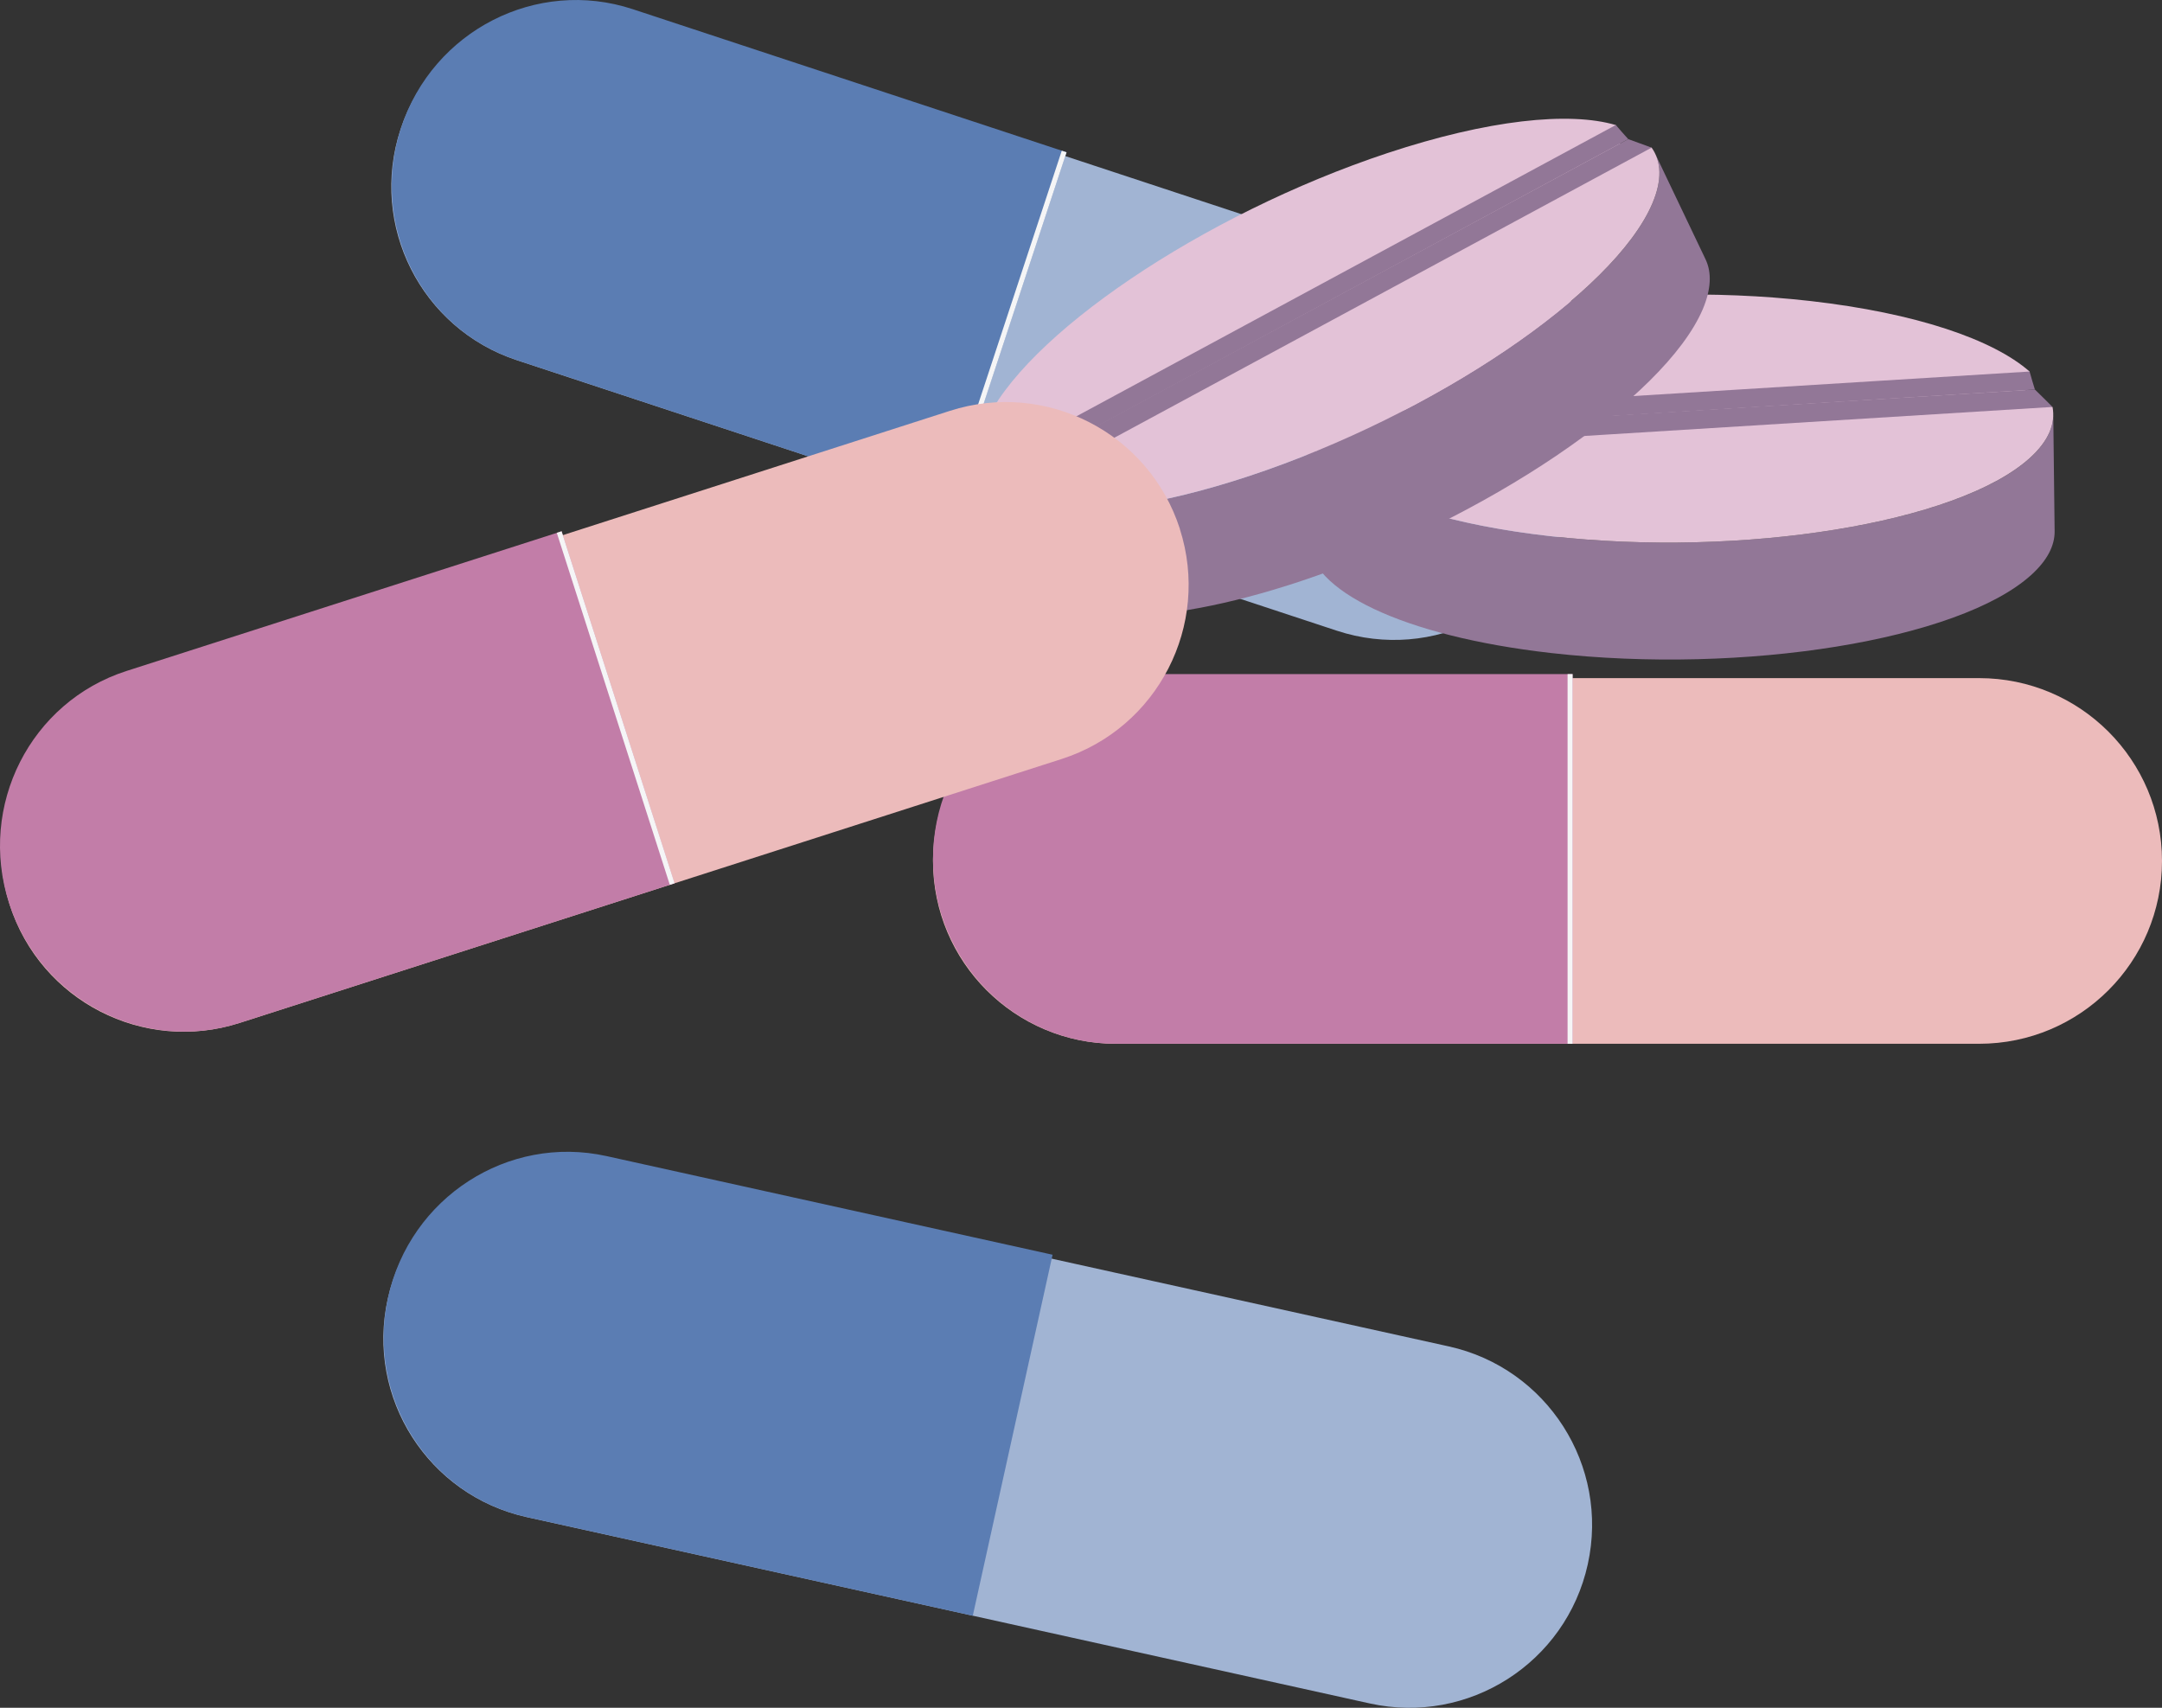
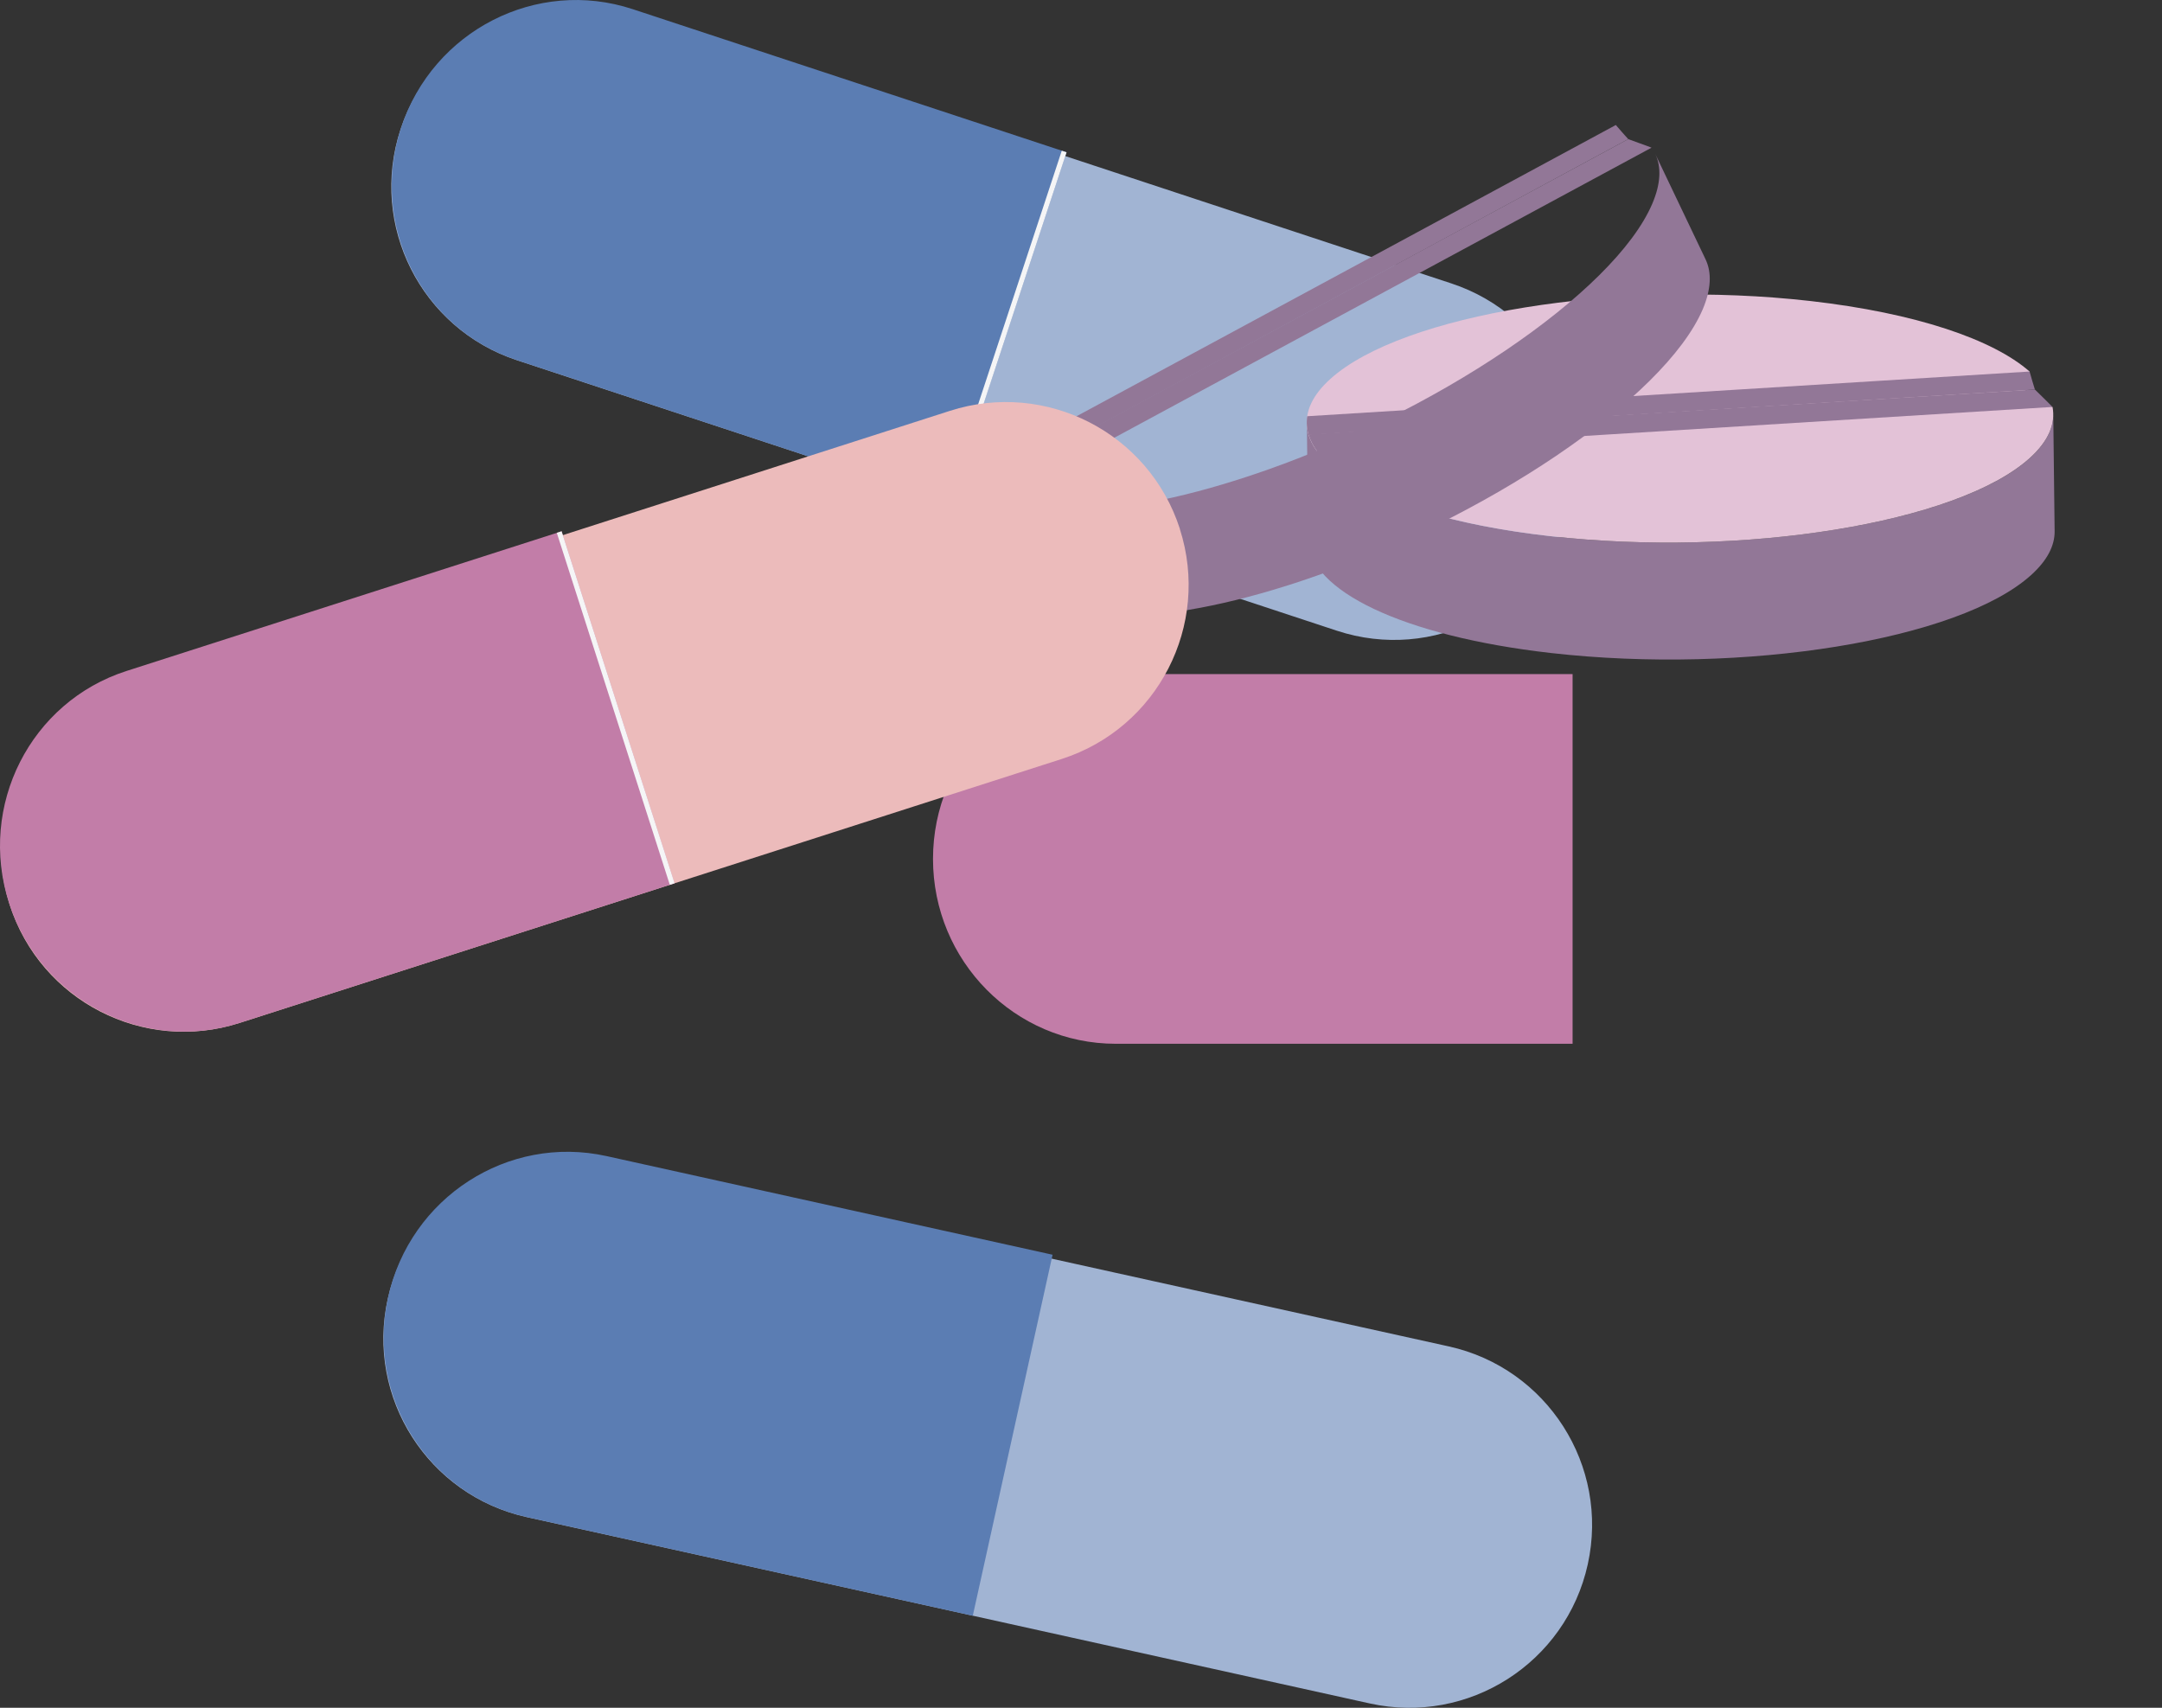
<svg xmlns="http://www.w3.org/2000/svg" id="Ebene_1" data-name="Ebene 1" width="854.74" height="675.16" viewBox="0 0 854.74 675.16">
  <rect x="0" y="0" width="854.74" height="675.16" fill="#333333" stroke="none" />
  <g id="Ebene_2" data-name="Ebene 2">
    <g id="Pharmacology">
      <path d="M619.79,203.34c-12.51,37.91-53.38,58.5-91.29,46l-324.15-106.93c-37.91-12.5-58.5-53.36-46-91.27,0,0,0,0,0-.01h0C170.86,13.22,211.72-7.37,249.63,5.13l324.16,106.92c37.91,12.51,58.5,53.38,46,91.29Z" style="fill: #a1b4d3; stroke-width: 0px;" />
      <path d="M421.64,60.19L250.14,3.62c-37.91-12.5-78.89,8.43-91.53,46.75-12.64,38.32,7.84,79.54,45.74,92l171.5,56.63,45.79-138.81Z" style="fill: #5b7db3; stroke-width: 0px;" />
      <rect x="324.76" y="128.3" width="146.15" height="1.99" transform="translate(150.45 466.63) rotate(-71.75)" style="fill: #f5f5f6; stroke-width: 0px;" />
      <path d="M812.29,210l-.54-46.23c.06,5.75-2.93,11.63-9.33,17.39-28.46,25.64-113.39,39.42-189.76,30.77-59.17-6.7-95.81-24.91-96-44.72l.54,46.23c.24,19.81,36.87,38,96,44.73,76.34,8.64,161.3-5.14,189.76-30.8,6.41-5.77,9.4-11.65,9.33-17.37Z" style="fill: #927797; stroke-width: 0px;" />
      <path d="M802.39,146.88c-.72,2.66-1.26,5.37-1.61,8.1,0,0,6.55,4.79,10.69,5.93,1.24,6.64-1.59,13.5-9.05,20.22-28.46,25.67-113.39,39.45-189.76,30.8s-115.17-36.45-86.72-62.11,113.42-39.45,189.77-30.82c41.71,4.75,72.23,15.19,86.68,27.88Z" style="fill: #e3c2d7; stroke-width: 0px;" />
      <path d="M517.37,171.92l287.12-17.92c-.77-2.43-1.34-4.49-2.1-7.12l-285.58,17.67c-.37,2.47-.18,4.99.56,7.37Z" style="fill: #927797; stroke-width: 0px;" />
      <path d="M804.49,154l-287.19,17.72c.81,2.6,2.09,5.02,3.77,7.16l290.39-18c-1.62-1.7-5.31-5.21-6.97-6.88Z" style="fill: #927797; stroke-width: 0px;" />
      <path d="M674.3,102.55c-6.63-13.91-13.26-27.81-19.91-41.72,2.47,5.18,2.22,11.78-1.16,19.7-15.05,35.24-86.38,83.47-159.3,107.63-56.52,18.75-97.41,17.6-105.94-.27l19.9,41.73c8.53,17.87,49.43,19,106,.26,72.91-24.2,144.23-72.38,159.29-107.62,3.34-7.93,3.59-14.52,1.12-19.71Z" style="fill: #927797; stroke-width: 0px;" />
-       <path d="M638.82,49.45c.46,2.71,1.1,5.38,1.93,8,0,0,8,1.59,12.2.89,3.91,5.49,4.22,12.92.28,22.15-15.05,35.28-86.38,83.51-159.3,107.67s-119.83,15.26-104.78-20,86.37-83.42,159.3-107.62c39.85-13.2,71.93-16.54,90.37-11.09Z" style="fill: #e3c2d7; stroke-width: 0px;" />
      <path d="M390.65,191.84l253.07-136.84c-1.72-1.88-3.11-3.51-4.91-5.58l-251.78,135.97c.7,2.4,1.94,4.6,3.62,6.45Z" style="fill: #927797; stroke-width: 0px;" />
      <path d="M643.72,55l-253.22,136.68c1.82,2.03,4,3.7,6.43,4.93L652.93,58.38c-2.19-.89-7.01-2.53-9.21-3.38Z" style="fill: #927797; stroke-width: 0px;" />
-       <path d="M854.74,340.36c0,39.92-32.35,72.28-72.27,72.29h-341.34c-39.92,0-72.28-32.37-72.27-72.29h0c0-39.91,32.36-72.27,72.27-72.27h341.33c39.92,0,72.27,32.35,72.28,72.27h0Z" style="fill: #ecbbbb; stroke-width: 0px;" />
      <path d="M621.72,266.5h-180.59c-39.91,0-72.27,32.72-72.27,73.07s32.36,73.08,72.27,73.08h180.59v-146.15Z" style="fill: #c27da8; stroke-width: 0px;" />
-       <rect x="619.74" y="266.5" width="1.98" height="146.15" style="fill: #f5f5f6; stroke-width: 0px;" />
      <path d="M466.45,209.14c12.2,38.01-8.72,78.71-46.72,90.92l-325,104.35c-38,12.2-78.69-8.71-90.89-46.7,0,0,0-.01,0-.02h0c-12.21-38.01,8.71-78.71,46.72-90.92,0,0,0,0,0,0l325-104.35c38.01-12.2,78.71,8.72,90.92,46.72h-.02Z" style="fill: #ecbbbb; stroke-width: 0px;" />
      <path d="M222.03,210.05l-172,55.21c-38,12.2-58.81,53.25-46.48,91.67s53.15,59.69,91.16,47.48l171.97-55.21-44.65-139.15Z" style="fill: #c27da8; stroke-width: 0px;" />
      <rect x="242.42" y="206.84" width="1.99" height="146.15" transform="translate(-73.92 87.81) rotate(-17.8)" style="fill: #f5f5f6; stroke-width: 0px;" />
      <path d="M627.72,618.45c-8.6,38.98-47.18,63.61-86.16,55,0,0,0,0,0,0l-333.29-73.66c-38.98-8.6-63.61-47.18-55-86.16,0,0,0,0,0,0h0c8.6-38.98,47.18-63.61,86.16-55,0,0,0,0,0,0l333.29,73.65c38.98,8.6,63.61,47.18,55,86.16,0,0,0,0,0,0h0Z" style="fill: #a1b4d3; stroke-width: 0px;" />
      <path d="M416.13,496.05l-176.34-39c-39-8.61-77.63,16.36-86.34,55.76s15.83,78.33,54.81,86.95l176.33,39,31.54-142.71Z" style="fill: #5b7db3; stroke-width: 0px;" />
-       <line x1="384.76" y1="628.78" x2="386.7" y2="629.2" style="fill: none; stroke-width: 0px;" />
-       <line x1="413.68" y1="507.12" x2="411.74" y2="506.7" style="fill: none; stroke-width: 0px;" />
    </g>
  </g>
</svg>